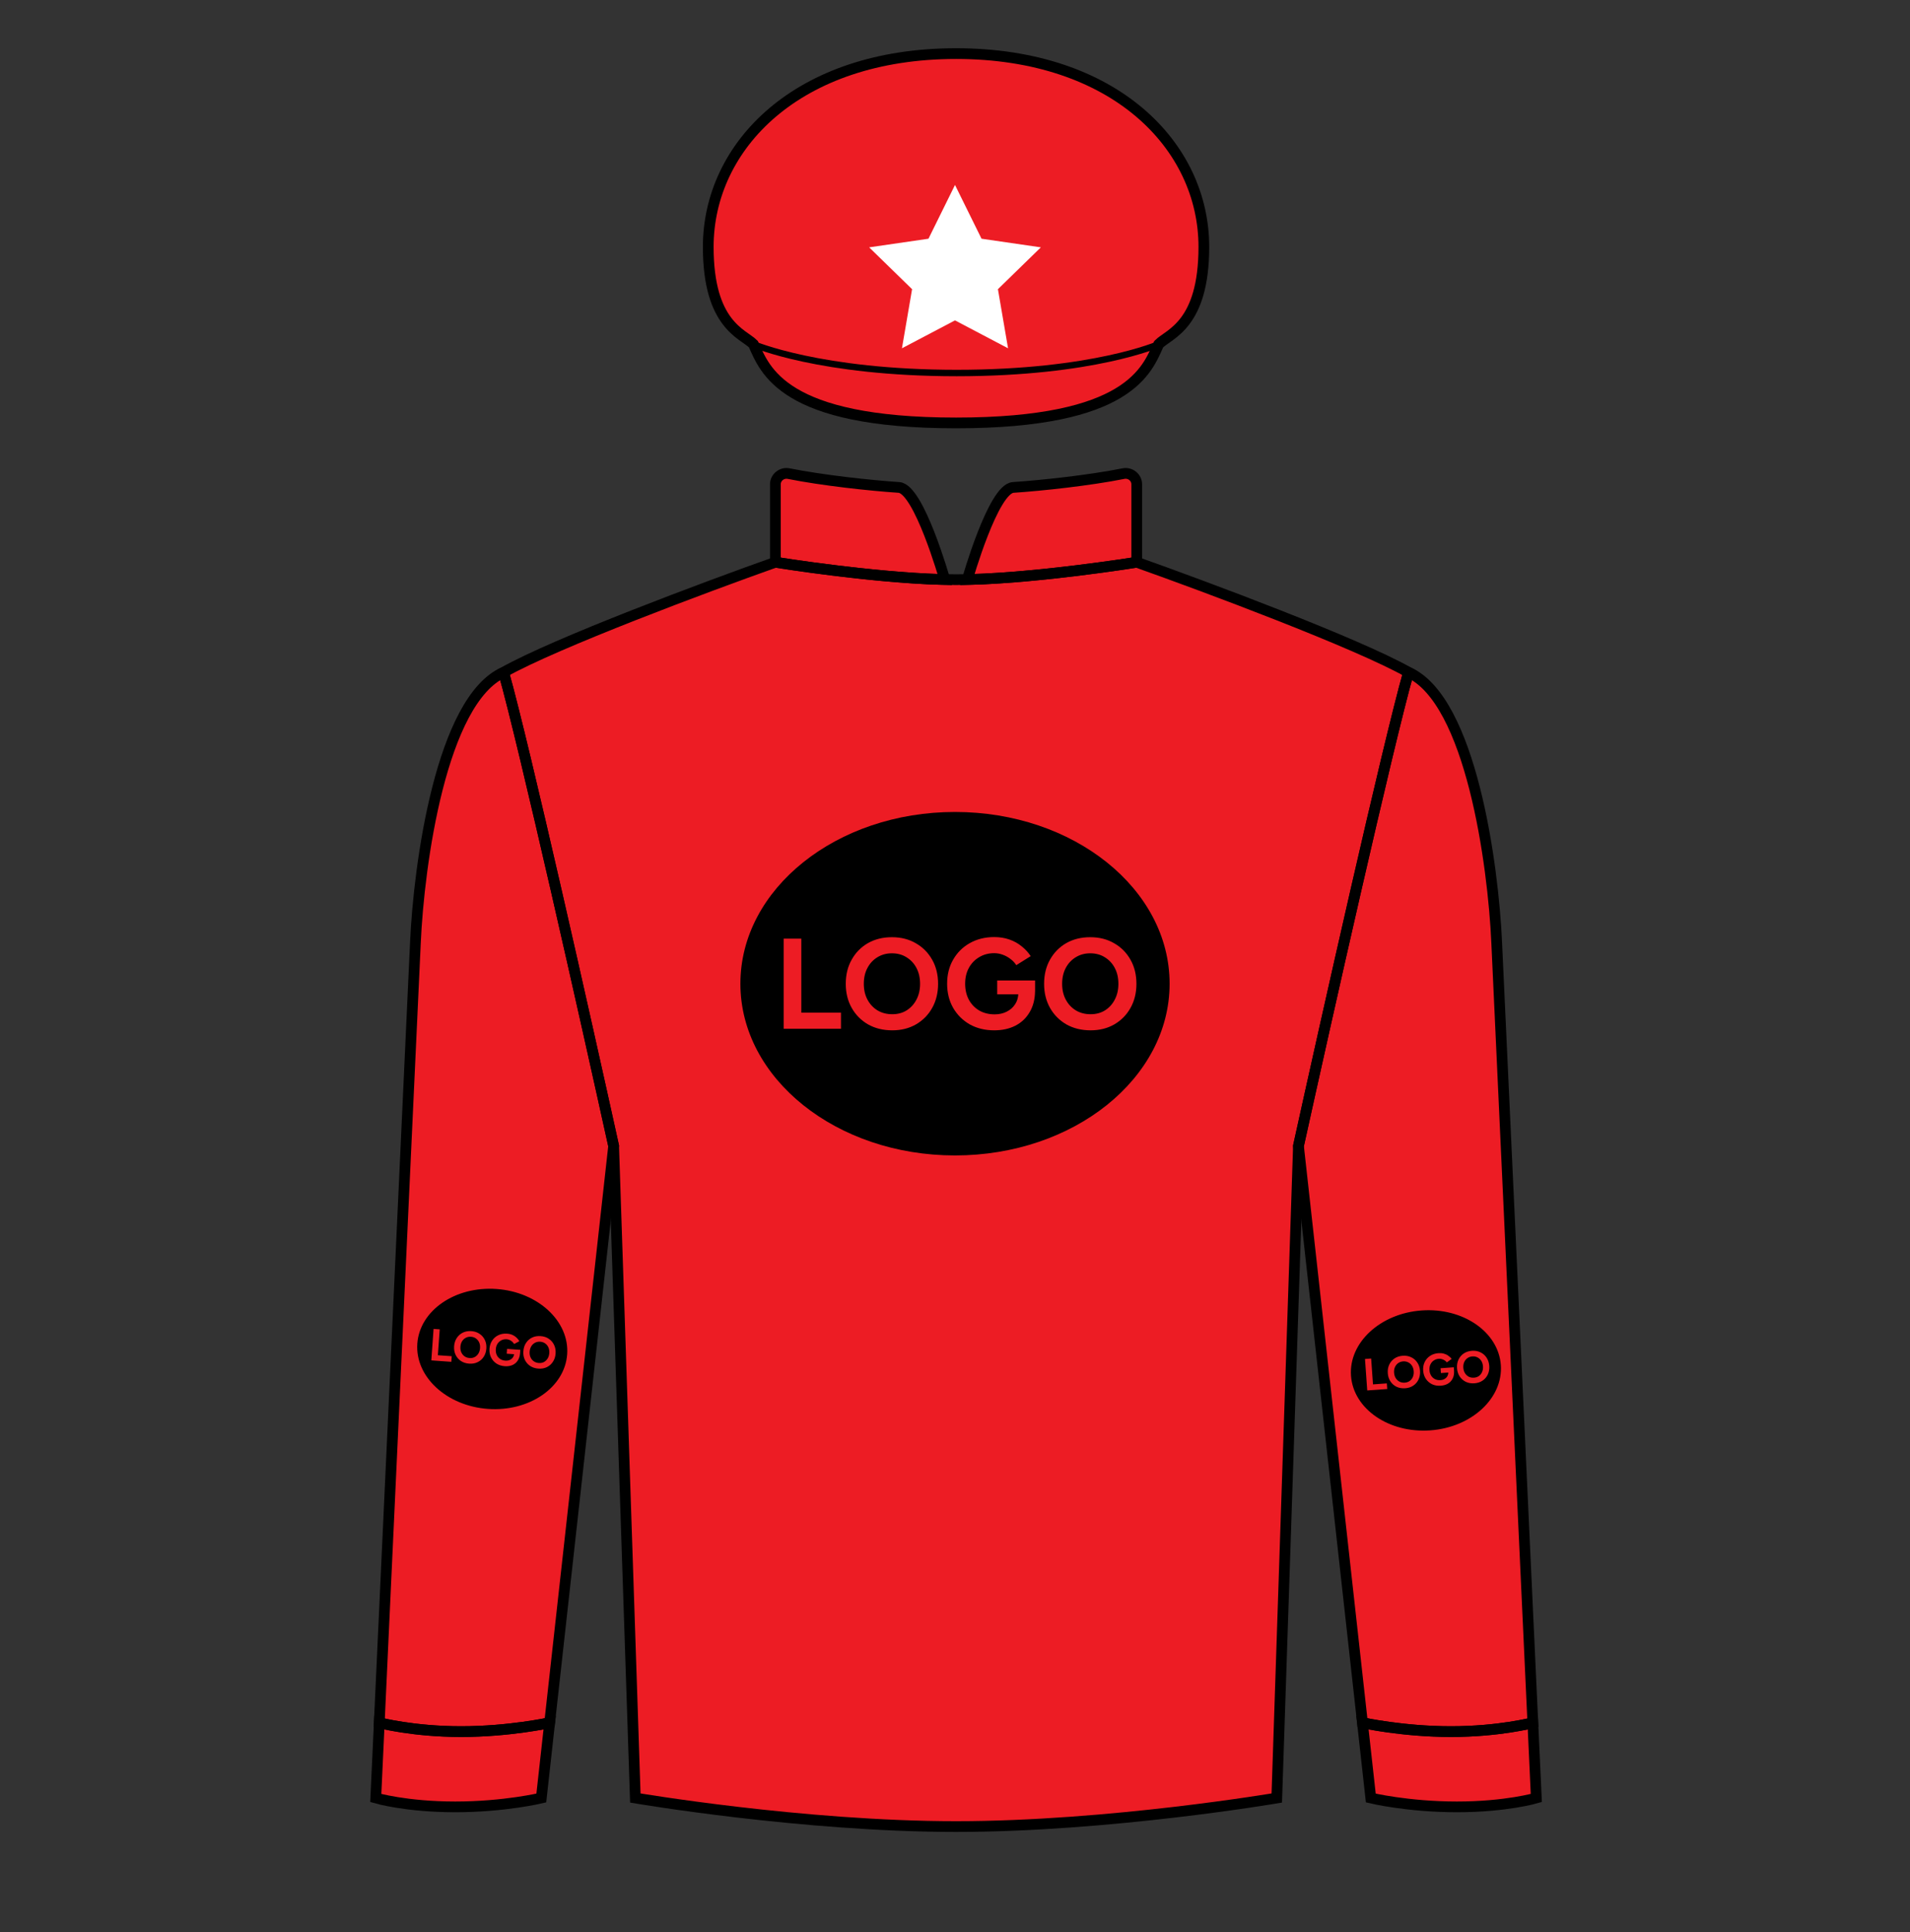
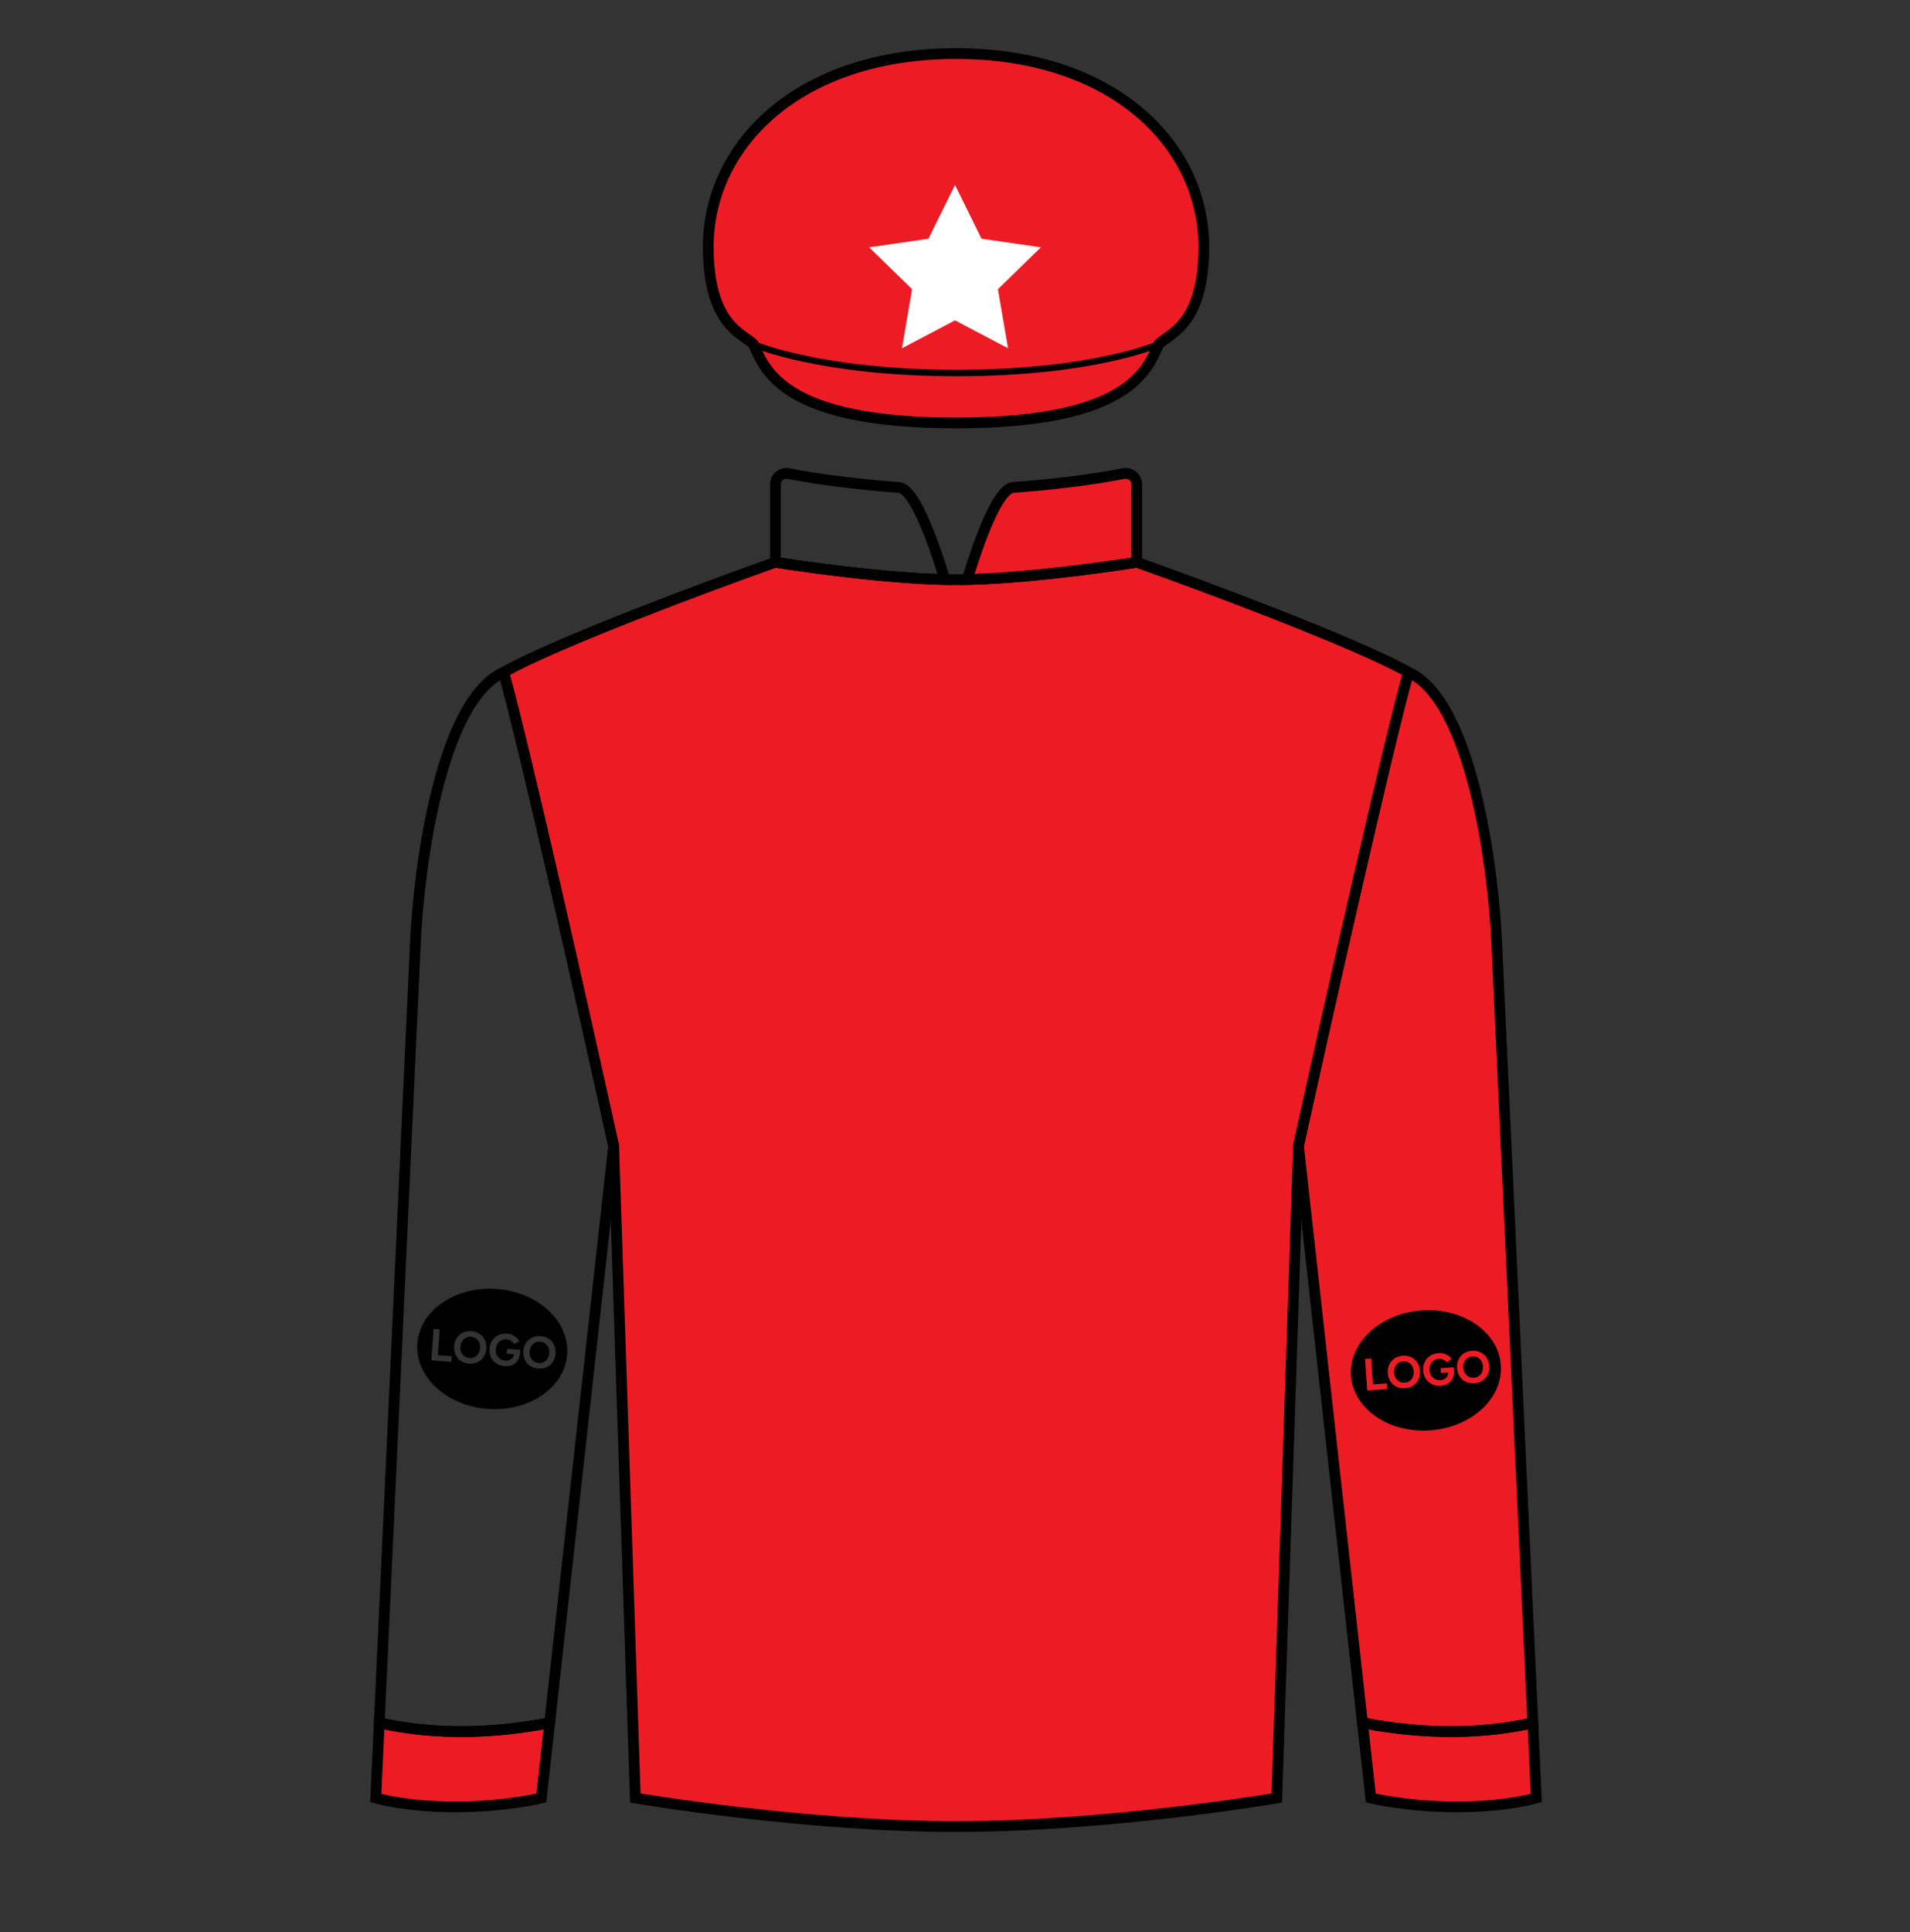
<svg xmlns="http://www.w3.org/2000/svg" width="89" height="90" fill="none" viewBox="0 0 89 90">
  <rect x="0" y="0" width="89" height="90" fill="#333333" stroke="none" />
  <path d="M36.13 26.19C36.13 26.19 41.171 27.003 44.549 27.003C47.926 27.003 52.968 26.19 52.968 26.19C56.179 27.329 63.207 29.95 65.631 31.317C64.637 34.859 61.798 47.502 60.504 53.38L59.494 83.755C59.494 83.755 51.688 85.085 44.549 85.085C37.41 85.085 29.604 83.755 29.604 83.755L28.594 53.38C27.299 47.502 24.461 34.859 23.467 31.317C25.891 29.95 32.919 27.329 36.13 26.19Z" fill="#ed1c24" />
-   <path d="M36.13 22.561V26.19C36.13 26.19 40.672 26.923 44.023 26.997C44.023 26.997 42.822 22.769 41.889 22.706C40.518 22.614 38.342 22.378 36.749 22.062C36.432 21.999 36.13 22.238 36.13 22.561Z" fill="#ed1c24" />
  <path d="M52.968 22.561V26.19C52.968 26.19 48.425 26.923 45.075 26.997C45.075 26.997 46.276 22.769 47.209 22.706C48.58 22.614 50.756 22.378 52.349 22.062C52.666 21.999 52.968 22.238 52.968 22.561Z" fill="#ed1c24" />
-   <path fill-rule="evenodd" clip-rule="evenodd" d="M44.5 53.823C50.023 53.823 54.5 50.241 54.5 45.823C54.5 41.405 50.023 37.823 44.5 37.823C38.977 37.823 34.5 41.405 34.5 45.823C34.5 50.241 38.977 53.823 44.5 53.823ZM45.189 47.719C45.521 47.903 45.901 47.995 46.329 47.995C46.701 47.995 47.029 47.923 47.313 47.779C47.601 47.631 47.825 47.417 47.985 47.137C48.141 46.871 48.223 46.553 48.23 46.183L48.231 46.183V46.123V45.673H46.467V46.315H47.449C47.439 46.486 47.392 46.638 47.307 46.771C47.211 46.923 47.079 47.041 46.911 47.125C46.747 47.209 46.559 47.251 46.347 47.251C46.075 47.251 45.835 47.191 45.627 47.071C45.419 46.947 45.257 46.777 45.141 46.561C45.029 46.345 44.973 46.099 44.973 45.823C44.973 45.543 45.031 45.297 45.147 45.085C45.263 44.873 45.423 44.707 45.627 44.587C45.831 44.463 46.065 44.401 46.329 44.401C46.461 44.401 46.593 44.425 46.725 44.473C46.857 44.521 46.977 44.587 47.085 44.671C47.197 44.755 47.287 44.851 47.355 44.959L48.027 44.539C47.915 44.367 47.775 44.215 47.607 44.083C47.443 43.947 47.253 43.841 47.037 43.765C46.821 43.689 46.585 43.651 46.329 43.651C45.901 43.651 45.521 43.745 45.189 43.933C44.861 44.117 44.603 44.373 44.415 44.701C44.227 45.025 44.133 45.399 44.133 45.823C44.133 46.247 44.227 46.623 44.415 46.951C44.603 47.275 44.861 47.531 45.189 47.719ZM49.69 47.719C50.018 47.903 50.394 47.995 50.818 47.995C51.234 47.995 51.602 47.903 51.922 47.719C52.246 47.531 52.498 47.275 52.678 46.951C52.862 46.623 52.954 46.249 52.954 45.829C52.954 45.405 52.862 45.031 52.678 44.707C52.494 44.379 52.24 44.123 51.916 43.939C51.596 43.751 51.224 43.657 50.8 43.657C50.38 43.657 50.008 43.749 49.684 43.933C49.364 44.117 49.112 44.373 48.928 44.701C48.744 45.025 48.652 45.401 48.652 45.829C48.652 46.249 48.744 46.623 48.928 46.951C49.112 47.275 49.366 47.531 49.69 47.719ZM51.49 47.065C51.298 47.185 51.074 47.245 50.818 47.245C50.558 47.245 50.328 47.185 50.128 47.065C49.928 46.941 49.772 46.773 49.66 46.561C49.548 46.349 49.492 46.105 49.492 45.829C49.492 45.549 49.548 45.303 49.66 45.091C49.772 44.879 49.926 44.713 50.122 44.593C50.322 44.469 50.548 44.407 50.8 44.407C51.06 44.407 51.288 44.469 51.484 44.593C51.68 44.713 51.834 44.879 51.946 45.091C52.058 45.303 52.114 45.549 52.114 45.829C52.114 46.105 52.058 46.349 51.946 46.561C51.838 46.773 51.686 46.941 51.49 47.065ZM41.577 47.995C41.153 47.995 40.776 47.903 40.449 47.719C40.124 47.531 39.87 47.275 39.687 46.951C39.502 46.623 39.41 46.249 39.41 45.829C39.41 45.401 39.502 45.025 39.687 44.701C39.87 44.373 40.123 44.117 40.443 43.933C40.767 43.749 41.139 43.657 41.559 43.657C41.983 43.657 42.355 43.751 42.675 43.939C42.998 44.123 43.252 44.379 43.437 44.707C43.62 45.031 43.712 45.405 43.712 45.829C43.712 46.249 43.62 46.623 43.437 46.951C43.257 47.275 43.005 47.531 42.681 47.719C42.361 47.903 41.992 47.995 41.577 47.995ZM41.577 47.245C41.833 47.245 42.056 47.185 42.248 47.065C42.444 46.941 42.596 46.773 42.705 46.561C42.816 46.349 42.873 46.105 42.873 45.829C42.873 45.549 42.816 45.303 42.705 45.091C42.593 44.879 42.438 44.713 42.242 44.593C42.047 44.469 41.819 44.407 41.559 44.407C41.306 44.407 41.081 44.469 40.88 44.593C40.684 44.713 40.531 44.879 40.419 45.091C40.306 45.303 40.251 45.549 40.251 45.829C40.251 46.105 40.306 46.349 40.419 46.561C40.531 46.773 40.687 46.941 40.886 47.065C41.087 47.185 41.316 47.245 41.577 47.245ZM36.516 43.723V47.923H39.186V47.173H37.338V43.723H36.516Z" fill="#000000" />
  <path d="M21.211 84.168C23.51 84.168 25.223 83.755 25.223 83.755L25.612 80.248C25.612 80.248 23.732 80.662 21.487 80.662C19.242 80.662 17.673 80.248 17.673 80.248L17.51 83.755C17.51 83.755 18.913 84.168 21.211 84.168Z" fill="#ed1c24" />
  <path d="M67.887 84.168C65.588 84.168 63.875 83.755 63.875 83.755L63.486 80.248C63.486 80.248 65.366 80.662 67.611 80.662C69.856 80.662 71.425 80.248 71.425 80.248L71.587 83.755C71.587 83.755 70.185 84.168 67.887 84.168Z" fill="#ed1c24" />
-   <path d="M28.594 53.38C27.299 47.502 24.461 34.859 23.467 31.317C20.561 32.622 19.515 40.269 19.356 43.929L17.673 80.248C17.673 80.248 19.242 80.662 21.487 80.662C23.732 80.662 25.612 80.248 25.612 80.248L28.594 53.38Z" fill="#ed1c24" />
  <path d="M60.504 53.38C61.799 47.502 64.637 34.859 65.631 31.317C68.537 32.622 69.582 40.269 69.742 43.929L71.425 80.248C71.425 80.248 69.856 80.662 67.611 80.662C65.366 80.662 63.486 80.248 63.486 80.248L60.504 53.38Z" fill="#ed1c24" />
  <path fill-rule="evenodd" clip-rule="evenodd" d="M22.737 65.63C24.665 65.768 26.318 64.63 26.428 63.087C26.539 61.545 25.066 60.182 23.138 60.044C21.21 59.906 19.557 61.044 19.446 62.587C19.336 64.129 20.809 65.492 22.737 65.63ZM23.131 63.516C23.242 63.589 23.372 63.63 23.522 63.641C23.651 63.65 23.768 63.633 23.871 63.59C23.975 63.546 24.058 63.477 24.121 63.383C24.182 63.294 24.219 63.185 24.231 63.056L24.231 63.056L24.233 63.035L24.244 62.878L23.628 62.834L23.612 63.058L23.955 63.083C23.947 63.142 23.927 63.194 23.894 63.238C23.856 63.289 23.807 63.327 23.747 63.352C23.687 63.377 23.62 63.387 23.547 63.382C23.452 63.375 23.369 63.348 23.3 63.301C23.23 63.252 23.178 63.189 23.143 63.111C23.109 63.032 23.096 62.945 23.103 62.849C23.11 62.751 23.136 62.667 23.182 62.596C23.228 62.525 23.288 62.471 23.362 62.434C23.436 62.396 23.519 62.38 23.612 62.386C23.658 62.39 23.703 62.401 23.748 62.421C23.793 62.441 23.833 62.468 23.869 62.5C23.906 62.532 23.935 62.568 23.956 62.607L24.201 62.477C24.166 62.414 24.121 62.358 24.066 62.307C24.012 62.256 23.948 62.214 23.875 62.182C23.801 62.15 23.72 62.131 23.63 62.125C23.481 62.114 23.346 62.137 23.225 62.194C23.106 62.251 23.01 62.333 22.936 62.443C22.862 62.552 22.82 62.68 22.809 62.828C22.799 62.976 22.822 63.109 22.88 63.229C22.937 63.346 23.021 63.442 23.131 63.516ZM24.702 63.629C24.812 63.701 24.941 63.743 25.089 63.753C25.234 63.764 25.365 63.741 25.481 63.685C25.599 63.627 25.693 63.544 25.764 63.435C25.837 63.326 25.878 63.197 25.889 63.051C25.899 62.903 25.877 62.77 25.82 62.652C25.764 62.533 25.682 62.437 25.574 62.365C25.467 62.291 25.339 62.249 25.191 62.239C25.044 62.228 24.912 62.251 24.794 62.307C24.678 62.363 24.584 62.446 24.511 62.556C24.439 62.665 24.398 62.794 24.387 62.943C24.376 63.09 24.399 63.222 24.455 63.342C24.511 63.459 24.593 63.555 24.702 63.629ZM25.347 63.446C25.277 63.483 25.197 63.498 25.108 63.492C25.017 63.485 24.938 63.458 24.871 63.411C24.804 63.363 24.754 63.301 24.72 63.224C24.687 63.147 24.673 63.06 24.68 62.964C24.687 62.866 24.713 62.782 24.757 62.711C24.802 62.639 24.86 62.585 24.931 62.548C25.004 62.51 25.084 62.494 25.172 62.5C25.263 62.507 25.341 62.534 25.406 62.582C25.472 62.629 25.521 62.691 25.555 62.768C25.589 62.845 25.602 62.932 25.595 63.03C25.588 63.126 25.563 63.21 25.518 63.281C25.475 63.352 25.418 63.407 25.347 63.446ZM21.863 63.522C21.714 63.511 21.585 63.47 21.476 63.398C21.367 63.324 21.285 63.228 21.229 63.11C21.173 62.991 21.15 62.858 21.16 62.712C21.171 62.562 21.213 62.433 21.285 62.325C21.358 62.215 21.452 62.132 21.568 62.076C21.686 62.02 21.818 61.997 21.965 62.007C22.113 62.018 22.24 62.06 22.347 62.134C22.456 62.206 22.538 62.302 22.594 62.421C22.65 62.538 22.673 62.671 22.662 62.819C22.652 62.966 22.61 63.094 22.538 63.204C22.467 63.313 22.373 63.396 22.255 63.453C22.139 63.51 22.008 63.532 21.863 63.522ZM21.881 63.26C21.971 63.267 22.05 63.251 22.12 63.214C22.192 63.176 22.249 63.121 22.292 63.05C22.337 62.978 22.362 62.895 22.369 62.798C22.376 62.701 22.363 62.613 22.329 62.537C22.295 62.46 22.245 62.398 22.18 62.351C22.115 62.303 22.037 62.276 21.946 62.269C21.858 62.263 21.777 62.279 21.705 62.317C21.633 62.354 21.575 62.408 21.531 62.479C21.486 62.551 21.461 62.635 21.454 62.733C21.447 62.829 21.46 62.916 21.494 62.992C21.528 63.069 21.578 63.132 21.645 63.18C21.712 63.227 21.791 63.254 21.881 63.26ZM20.203 61.904L20.098 63.37L21.03 63.437L21.049 63.175L20.403 63.129L20.49 61.925L20.203 61.904Z" fill="#000000" />
  <path fill-rule="evenodd" clip-rule="evenodd" d="M66.644 66.63C68.572 66.492 70.045 65.129 69.934 63.587C69.824 62.044 68.171 60.906 66.243 61.044C64.315 61.182 62.842 62.545 62.952 64.087C63.063 65.63 64.716 66.768 66.644 66.63ZM66.731 64.482C66.852 64.538 66.987 64.56 67.136 64.549C67.266 64.54 67.379 64.507 67.474 64.45C67.571 64.391 67.644 64.31 67.693 64.209C67.741 64.112 67.761 63.999 67.755 63.869L67.755 63.869L67.754 63.848L67.742 63.691L67.126 63.736L67.142 63.96L67.485 63.935C67.486 63.995 67.473 64.049 67.447 64.098C67.417 64.153 67.374 64.198 67.318 64.231C67.263 64.265 67.198 64.284 67.124 64.289C67.029 64.296 66.944 64.281 66.868 64.245C66.792 64.206 66.732 64.151 66.686 64.079C66.641 64.006 66.615 63.922 66.609 63.825C66.602 63.727 66.616 63.64 66.651 63.563C66.686 63.486 66.738 63.424 66.806 63.377C66.874 63.329 66.954 63.301 67.046 63.295C67.093 63.291 67.139 63.297 67.186 63.31C67.234 63.324 67.277 63.344 67.317 63.37C67.358 63.397 67.392 63.428 67.418 63.464L67.643 63.3C67.599 63.243 67.546 63.194 67.485 63.152C67.424 63.108 67.355 63.076 67.278 63.055C67.2 63.034 67.117 63.027 67.028 63.033C66.878 63.044 66.748 63.086 66.637 63.16C66.527 63.232 66.443 63.328 66.386 63.447C66.328 63.565 66.305 63.698 66.315 63.846C66.326 63.994 66.368 64.123 66.442 64.233C66.516 64.341 66.612 64.424 66.731 64.482ZM68.303 64.369C68.422 64.425 68.555 64.448 68.704 64.437C68.849 64.427 68.975 64.385 69.082 64.313C69.19 64.24 69.272 64.144 69.327 64.026C69.383 63.907 69.405 63.774 69.395 63.628C69.384 63.48 69.343 63.351 69.27 63.243C69.198 63.133 69.103 63.05 68.985 62.994C68.869 62.936 68.737 62.913 68.589 62.923C68.442 62.934 68.314 62.975 68.206 63.047C68.099 63.12 68.017 63.215 67.961 63.334C67.905 63.452 67.882 63.586 67.893 63.735C67.904 63.882 67.945 64.01 68.017 64.12C68.09 64.228 68.185 64.311 68.303 64.369ZM68.915 64.096C68.851 64.142 68.774 64.169 68.685 64.175C68.594 64.182 68.512 64.167 68.439 64.13C68.366 64.091 68.308 64.037 68.263 63.965C68.219 63.894 68.193 63.811 68.186 63.714C68.179 63.617 68.193 63.529 68.227 63.452C68.26 63.376 68.31 63.314 68.375 63.267C68.442 63.219 68.519 63.191 68.607 63.185C68.698 63.178 68.779 63.194 68.851 63.233C68.922 63.27 68.98 63.324 69.025 63.395C69.069 63.466 69.095 63.551 69.102 63.649C69.109 63.745 69.095 63.831 69.061 63.908C69.029 63.985 68.98 64.047 68.915 64.096ZM65.477 64.668C65.329 64.679 65.196 64.656 65.076 64.6C64.959 64.543 64.864 64.46 64.791 64.351C64.719 64.241 64.677 64.113 64.667 63.967C64.656 63.817 64.679 63.684 64.735 63.566C64.791 63.447 64.873 63.351 64.98 63.279C65.088 63.206 65.216 63.165 65.362 63.154C65.51 63.144 65.642 63.167 65.759 63.225C65.877 63.281 65.972 63.364 66.044 63.474C66.117 63.583 66.158 63.711 66.169 63.859C66.179 64.005 66.156 64.138 66.1 64.257C66.046 64.375 65.964 64.471 65.856 64.544C65.749 64.617 65.622 64.658 65.477 64.668ZM65.458 64.407C65.548 64.4 65.624 64.374 65.689 64.327C65.754 64.279 65.803 64.216 65.835 64.14C65.869 64.063 65.882 63.976 65.875 63.88C65.868 63.782 65.843 63.698 65.798 63.626C65.754 63.555 65.696 63.501 65.624 63.464C65.553 63.426 65.472 63.41 65.381 63.416C65.293 63.423 65.216 63.45 65.149 63.498C65.084 63.545 65.034 63.607 65 63.684C64.966 63.76 64.953 63.848 64.96 63.946C64.967 64.042 64.993 64.126 65.037 64.197C65.081 64.268 65.14 64.323 65.213 64.361C65.286 64.398 65.368 64.413 65.458 64.407ZM63.604 63.304L63.709 64.77L64.641 64.703L64.622 64.441L63.977 64.488L63.891 63.283L63.604 63.304Z" fill="#000000" />
-   <path d="M35.106 16.032C35.646 17.219 36.455 19.701 44.549 19.701C52.643 19.701 53.452 17.219 53.992 16.032C54.481 15.543 56.096 15.136 56.096 11.5C56.096 6.8 51.941 2.497 44.549 2.497C37.157 2.497 33.002 6.8 33.002 11.5C33.002 15.136 34.617 15.543 35.106 16.032Z" fill="#ed1c24" />
+   <path d="M35.106 16.032C35.646 17.219 36.455 19.701 44.549 19.701C52.643 19.701 53.452 17.219 53.992 16.032C56.096 6.8 51.941 2.497 44.549 2.497C37.157 2.497 33.002 6.8 33.002 11.5C33.002 15.136 34.617 15.543 35.106 16.032Z" fill="#ed1c24" />
  <path d="M33.002 11.5C33.002 15.136 34.617 15.543 35.106 16.032C35.106 16.032 38.201 17.376 44.58 17.376C50.959 17.376 53.992 16.032 53.992 16.032C54.481 15.543 56.096 15.136 56.096 11.5C56.096 6.797 51.941 2.504 44.549 2.504C37.157 2.504 33.002 6.797 33.002 11.5Z" fill="#ed1c24" />
  <path d="M44.5 8.616L45.736 11.12L48.5 11.522L46.5 13.471L46.972 16.224L44.5 14.924L42.028 16.224L42.5 13.471L40.5 11.522L43.264 11.12L44.5 8.616Z" fill="#ffffff" />
  <path d="M36.13 26.19C36.13 26.19 41.171 27.003 44.549 27.003C47.926 27.003 52.968 26.19 52.968 26.19C56.179 27.329 63.207 29.95 65.631 31.317C64.637 34.859 61.798 47.502 60.504 53.38L59.494 83.755C59.494 83.755 51.688 85.085 44.549 85.085C37.41 85.085 29.604 83.755 29.604 83.755L28.594 53.38C27.299 47.502 24.461 34.859 23.467 31.317C25.891 29.95 32.919 27.329 36.13 26.19Z" stroke="black" stroke-width="0.5" />
  <path d="M36.13 22.561V26.19C36.13 26.19 40.672 26.923 44.023 26.997C44.023 26.997 42.822 22.769 41.889 22.706C40.518 22.614 38.342 22.378 36.749 22.062C36.432 21.999 36.13 22.238 36.13 22.561Z" stroke="black" stroke-width="0.5" />
  <path d="M52.968 22.561V26.19C52.968 26.19 48.425 26.923 45.075 26.997C45.075 26.997 46.276 22.769 47.209 22.706C48.58 22.614 50.756 22.378 52.349 22.062C52.666 21.999 52.968 22.238 52.968 22.561Z" stroke="black" stroke-width="0.5" />
  <path d="M28.594 53.38C27.299 47.502 24.461 34.859 23.467 31.317C20.561 32.622 19.515 40.269 19.356 43.929L17.673 80.248C17.673 80.248 19.242 80.662 21.487 80.662C23.732 80.662 25.612 80.248 25.612 80.248L28.594 53.38Z" stroke="black" stroke-width="0.5" />
  <path d="M60.504 53.38C61.799 47.502 64.637 34.859 65.631 31.317C68.537 32.622 69.582 40.269 69.742 43.929L71.425 80.248C71.425 80.248 69.856 80.662 67.611 80.662C65.366 80.662 63.486 80.248 63.486 80.248L60.504 53.38Z" stroke="black" stroke-width="0.5" />
  <path d="M21.211 84.168C23.51 84.168 25.223 83.755 25.223 83.755L25.612 80.248C25.612 80.248 23.732 80.662 21.487 80.662C19.242 80.662 17.673 80.248 17.673 80.248L17.51 83.755C17.51 83.755 18.913 84.168 21.211 84.168Z" stroke="black" stroke-width="0.5" />
  <path d="M67.887 84.168C65.588 84.168 63.875 83.755 63.875 83.755L63.486 80.248C63.486 80.248 65.366 80.662 67.611 80.662C69.856 80.662 71.425 80.248 71.425 80.248L71.587 83.755C71.587 83.755 70.185 84.168 67.887 84.168Z" stroke="black" stroke-width="0.5" />
  <path d="M35.106 16.032C35.646 17.219 36.455 19.701 44.549 19.701C52.643 19.701 53.452 17.219 53.992 16.032C54.481 15.543 56.096 15.136 56.096 11.5C56.096 6.8 51.941 2.497 44.549 2.497C37.157 2.497 33.002 6.8 33.002 11.5C33.002 15.136 34.617 15.543 35.106 16.032Z" stroke="black" stroke-width="0.5" />
  <path d="M33.002 11.5C33.002 15.136 34.617 15.543 35.106 16.032C35.106 16.032 38.201 17.376 44.58 17.376C50.959 17.376 53.992 16.032 53.992 16.032C54.481 15.543 56.096 15.136 56.096 11.5C56.096 6.797 51.941 2.504 44.549 2.504C37.157 2.504 33.002 6.797 33.002 11.5Z" stroke="black" stroke-width="0.3" />
</svg>